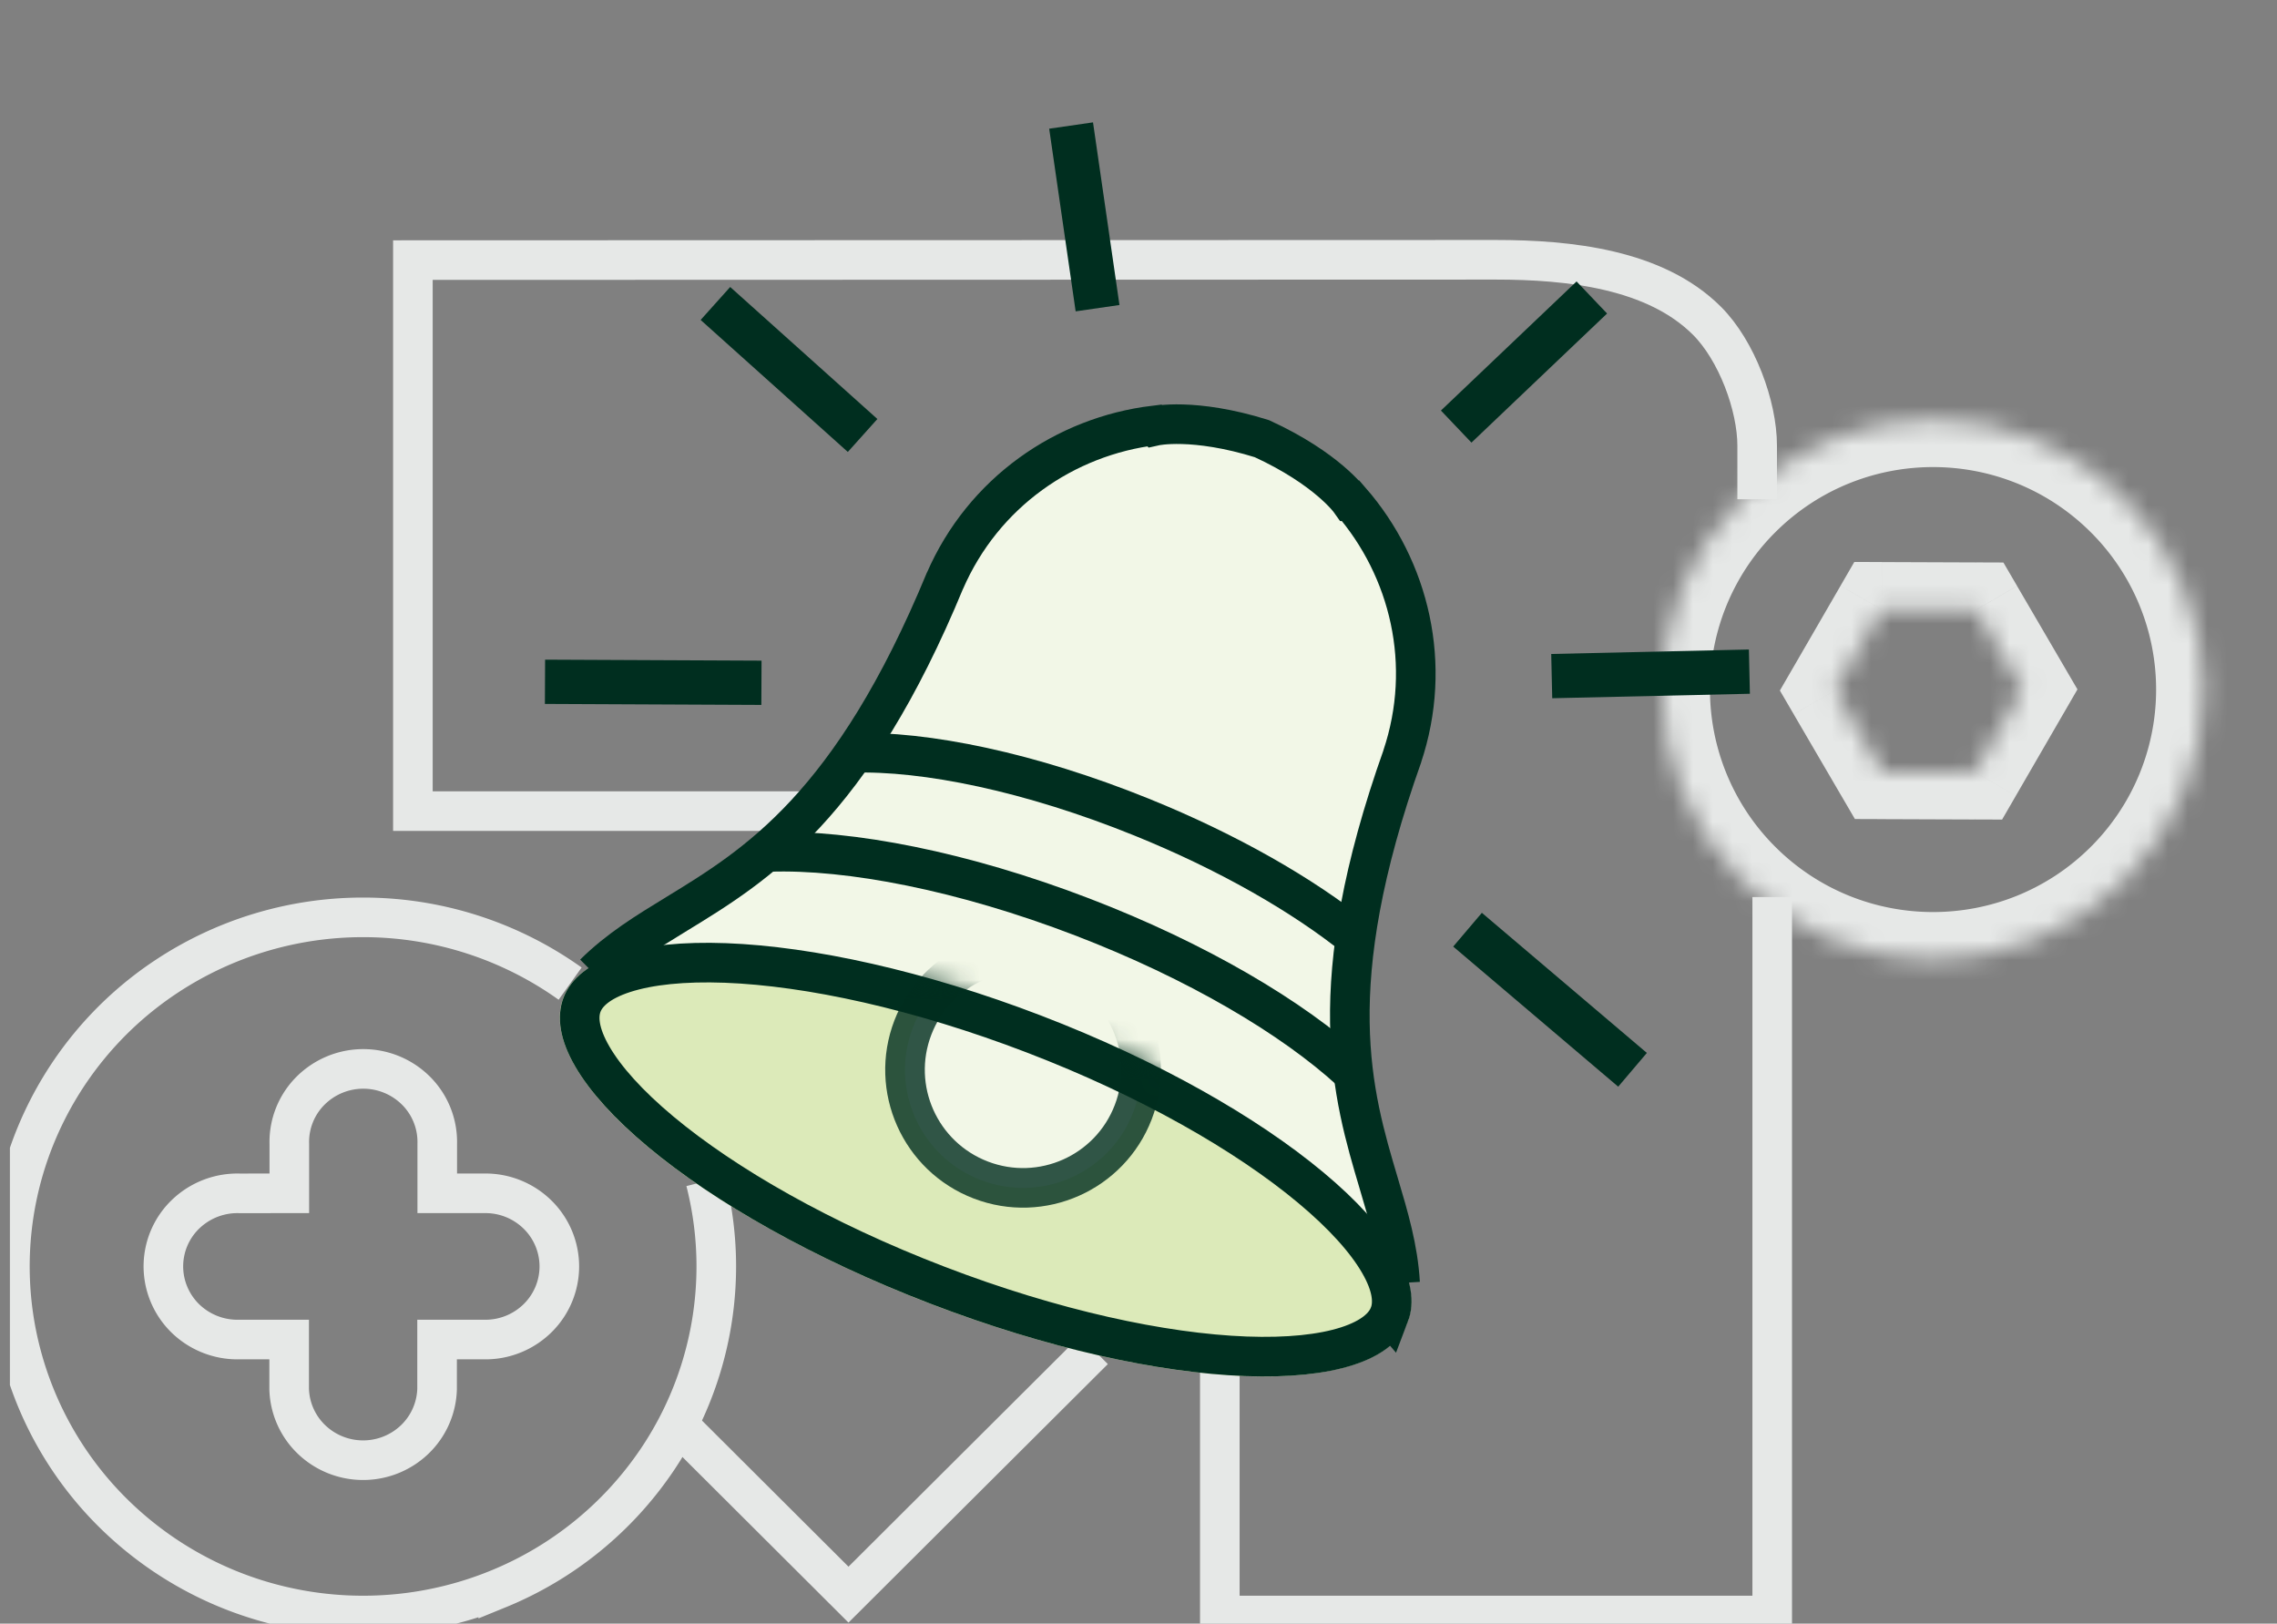
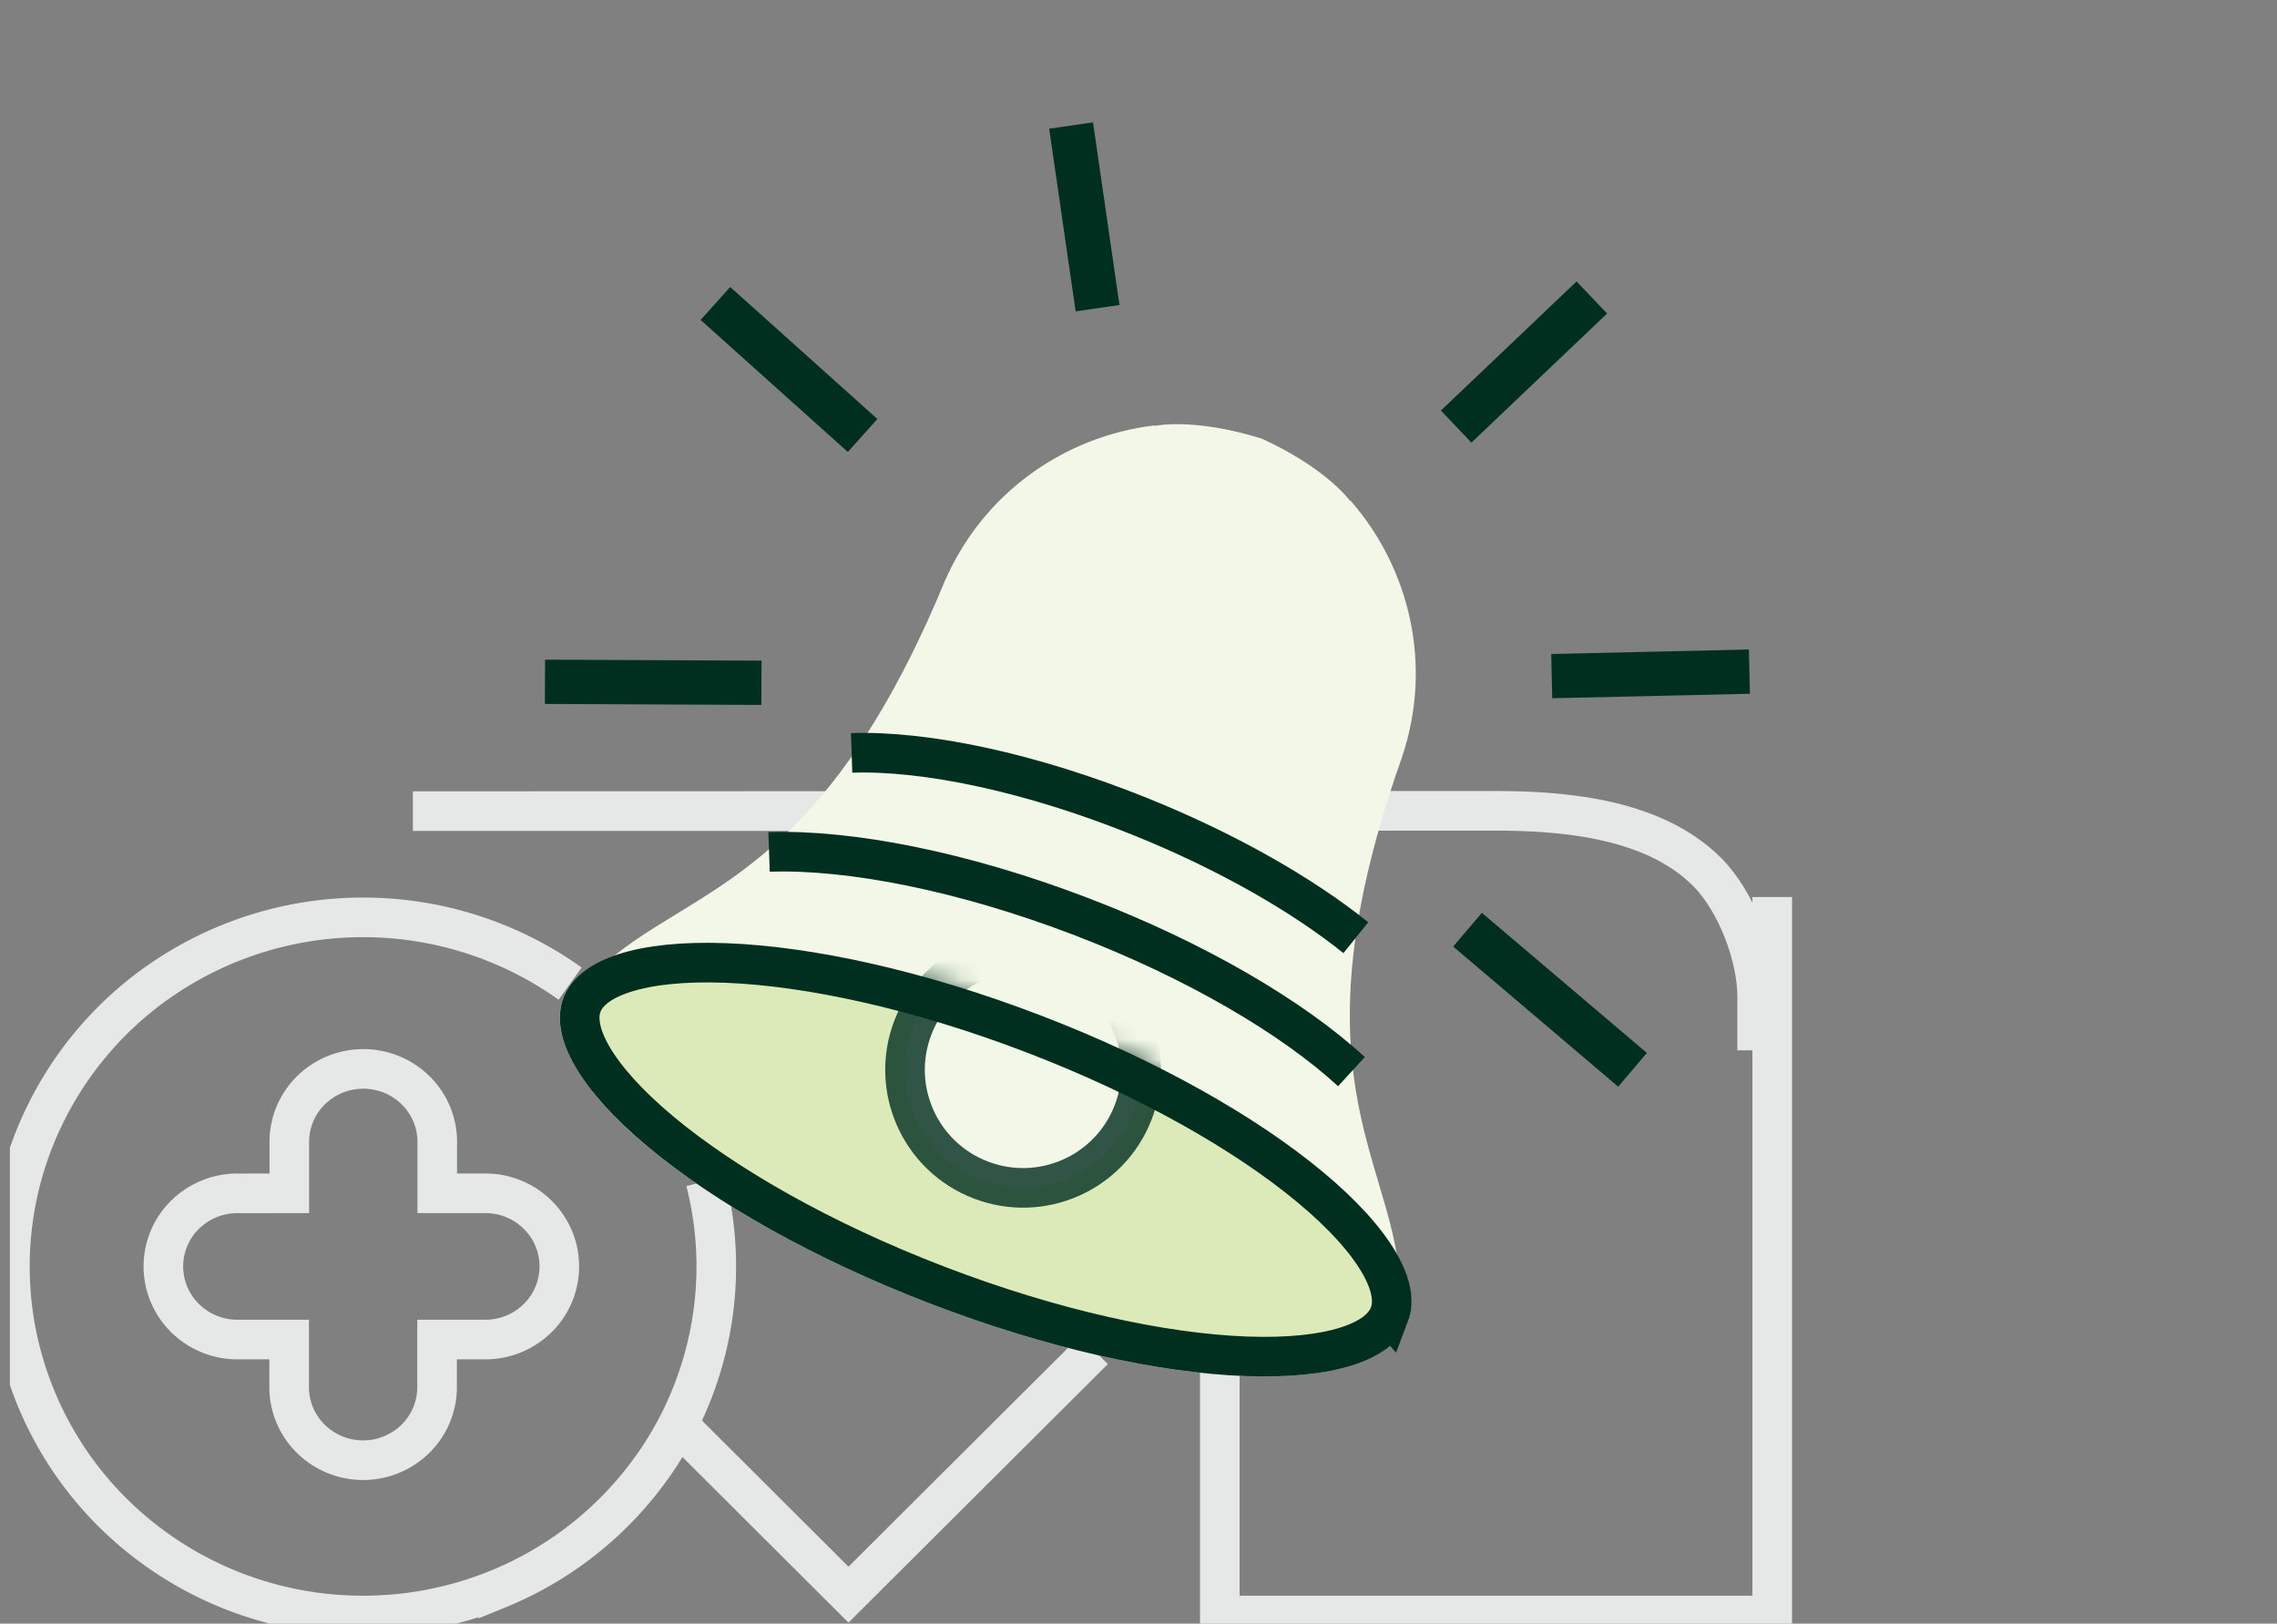
<svg xmlns="http://www.w3.org/2000/svg" width="115" height="82" fill="none">
  <rect width="100%" height="100%" fill="#808080" stroke="none" />
  <g clip-path="url(#a)">
    <g clip-path="url(#b)">
-       <path stroke="#E6E8E7" stroke-width="2" d="M61.607 69.085V81.59h27.899V45.305m-48.819-4.34H20.853V13.136l54.697-.016c3.702 0 8.038.466 10.655 3.075 1.514 1.51 2.541 4.305 2.541 6.312v2.708M55.245 68.183 42.853 80.535l-8.81-8.785" />
+       <path stroke="#E6E8E7" stroke-width="2" d="M61.607 69.085V81.59h27.899V45.305m-48.819-4.34H20.853l54.697-.016c3.702 0 8.038.466 10.655 3.075 1.514 1.51 2.541 4.305 2.541 6.312v2.708M55.245 68.183 42.853 80.535l-8.81-8.785" />
      <mask id="c" fill="#fff">
-         <path fill-rule="evenodd" d="M107.294 25.184c-5.338-5.324-13.993-5.324-19.332 0-5.338 5.324-5.338 13.956 0 19.28 5.339 5.325 13.994 5.325 19.332 0 5.339-5.324 5.339-13.956 0-19.28Zm-7.563 13.805 2.413-4.168-2.347-4.02-4.76-.018-2.366 4.086 2.396 4.103 4.664.017Z" clip-rule="evenodd" />
-       </mask>
+         </mask>
      <path fill="#E6E8E7" d="m87.962 25.184 1.7 1.695-1.7-1.695Zm19.332 0-1.699 1.695 1.699-1.695Zm-19.332 19.28-1.7 1.695 1.7-1.694Zm19.332 0-1.699-1.694 1.699 1.694Zm-5.15-9.643 2.082 1.198.696-1.203-.701-1.2-2.077 1.205Zm-2.413 4.168-.008 2.397 1.393.005.697-1.204-2.082-1.198Zm.066-8.189 2.077-1.206-.692-1.185-1.376-.005-.009 2.396Zm-4.76-.017.008-2.397-1.393-.005-.697 1.204 2.081 1.198Zm-2.366 4.086L90.59 33.67l-.697 1.204.701 1.2 2.077-1.205Zm2.396 4.103-2.077 1.206.692 1.186 1.376.005.009-2.397ZM89.662 26.88c4.4-4.388 11.533-4.388 15.933 0l3.398-3.39c-6.276-6.26-16.453-6.26-22.73 0l3.398 3.39Zm0 15.89a11.215 11.215 0 0 1 0-15.89l-3.4-3.39c-6.276 6.26-6.276 16.41 0 22.67l3.4-3.39Zm15.933 0c-4.4 4.389-11.534 4.389-15.933 0l-3.4 3.39c6.278 6.26 16.455 6.26 22.732 0l-3.399-3.39Zm0-15.89a11.215 11.215 0 0 1 0 15.89l3.399 3.39c6.276-6.26 6.276-16.41-.001-22.67l-3.398 3.39Zm-5.532 6.744L97.65 37.79l4.163 2.396 2.413-4.168-4.163-2.396Zm-2.343-1.617 2.347 4.021 4.154-2.412-2.347-4.02-4.154 2.411Zm-2.692 1.174 4.76.017.018-4.793-4.76-.018-.018 4.794Zm-.276 2.887 2.366-4.086-4.163-2.396-2.365 4.085 4.162 2.397Zm2.391 1.7-2.395-4.104-4.154 2.412 2.396 4.103 4.153-2.412Zm2.597-1.175-4.665-.017-.017 4.794 4.665.017.017-4.794Z" mask="url(#c)" />
      <path stroke="#E6E8E7" stroke-width="2" d="M28.795 49.677a17.981 17.981 0 0 0-10.454-3.347A17.988 17.988 0 0 0 8.43 49.3a17.677 17.677 0 0 0-6.571 7.912A17.44 17.44 0 0 0 .842 67.398a17.568 17.568 0 0 0 4.882 9.028 17.904 17.904 0 0 0 9.133 4.825c3.46.68 7.047.332 10.307-1.003a17.795 17.795 0 0 0 8.006-6.493 17.484 17.484 0 0 0 3.006-9.795c0-1.464-.184-2.909-.54-4.305m-11.033 7.996h-2.528v2.498a3.673 3.673 0 0 1-1.128 2.549 3.76 3.76 0 0 1-2.608 1.047 3.76 3.76 0 0 1-2.607-1.047 3.673 3.673 0 0 1-1.128-2.55v-2.497h-2.518a3.775 3.775 0 0 1-2.705-1.047 3.691 3.691 0 0 1-.835-1.21 3.656 3.656 0 0 1 .835-4.08 3.775 3.775 0 0 1 2.705-1.046l2.526-.001v-2.496a3.657 3.657 0 0 1 1.059-2.674 3.774 3.774 0 0 1 5.353 0 3.655 3.655 0 0 1 1.059 2.674v2.496h2.527a3.757 3.757 0 0 1 2.579 1.115 3.67 3.67 0 0 1 1.06 2.577 3.67 3.67 0 0 1-1.06 2.577 3.757 3.757 0 0 1-2.579 1.115h-.007Z" />
      <ellipse cx="22.838" cy="7.794" fill="#DCEAB9" rx="22.838" ry="7.794" transform="rotate(20.997 -100.685 105.865) skewX(-.007)" />
      <ellipse cx="5.961" cy="5.96" fill="#F2F7E7" rx="5.961" ry="5.96" transform="rotate(20.997 -100.887 153.327) skewX(-.007)" />
      <path fill="#F2F7E7" d="M63.731 22.154c-3.468-1.08-5.4-.645-5.4-.645l-.026-.026c-4.518.549-8.64 3.382-10.586 7.865l.025-.066c-4.73 11.469-9.559 14.42-13.572 16.874-1.523.931-2.929 1.791-4.167 3.018 6.171-3.46 19.32 1.442 22.574 2.69 2.902 1.114 14.968 5.74 18.133 12.933-.1-1.74-.57-3.32-1.078-5.03-1.34-4.508-2.953-9.932 1.207-21.62l-.025.066c1.555-4.633.387-9.497-2.604-12.927l-.035.002s-1.146-1.617-4.446-3.134Z" />
      <path stroke="#002E1F" stroke-width="2" d="M70.172 66.39c-.232.606-.866 1.186-2.136 1.597-1.26.407-2.994.59-5.113.511-4.227-.159-9.76-1.358-15.574-3.59-5.814-2.23-10.728-5.041-13.977-7.751-1.628-1.359-2.793-2.655-3.457-3.8-.67-1.156-.752-2.01-.52-2.616.233-.606.867-1.186 2.137-1.596 1.26-.407 2.994-.591 5.113-.512 4.227.16 9.76 1.359 15.574 3.59s10.728 5.042 13.976 7.752c1.629 1.358 2.794 2.655 3.458 3.8.67 1.155.752 2.01.52 2.616ZM68.256 54.12c-2.968-2.726-7.816-5.591-13.601-7.811-6.017-2.31-11.748-3.422-15.813-3.284M43.011 38.024c3.718-.126 9.05.979 14.637 3.24 4.382 1.772 8.158 3.947 10.829 6.093" />
      <mask id="d" width="44" height="23" x="28" y="47" maskUnits="userSpaceOnUse" style="mask-type:alpha">
        <ellipse cx="22.838" cy="7.794" fill="#CCD1D8" rx="22.838" ry="7.794" transform="rotate(20.997 -100.68 105.886) skewX(-.007)" />
      </mask>
      <g mask="url(#d)">
        <ellipse cx="5.961" cy="5.96" stroke="#002E1F" stroke-linecap="square" stroke-miterlimit="10" stroke-width="2" opacity=".8" rx="5.961" ry="5.96" transform="rotate(20.997 -100.887 153.327) skewX(-.007)" />
      </g>
-       <path stroke="#002E1F" stroke-width="2" d="M30.005 49.174c1.238-1.227 2.644-2.087 4.168-3.018 4.012-2.453 8.84-5.405 13.571-16.874l-.025.066c1.945-4.483 6.068-7.316 10.586-7.864l.025.025s1.933-.436 5.401.645c3.3 1.517 4.446 3.134 4.446 3.134l.035-.002c2.99 3.43 4.159 8.294 2.604 12.926l.025-.065c-4.16 11.688-2.547 17.112-1.207 21.62.509 1.71.978 3.29 1.078 5.03" />
      <path stroke="#002E1F" stroke-linejoin="round" stroke-width="2.236" d="m78.37 34.146 9.983-.226M74.118 46.953l8.333 7.076M73.545 21.544l6.85-6.52M43.566 21.993l-7.434-6.667M38.457 34.483l-10.932-.05M55.432 15.564 54.096 6.34" />
    </g>
  </g>
  <defs>
    <clipPath id="a">
      <path fill="#fff" d="M.5 0h114v82H.5z" />
    </clipPath>
    <clipPath id="b">
      <path fill="#fff" d="M.5 0h114v82H.5z" />
    </clipPath>
  </defs>
</svg>